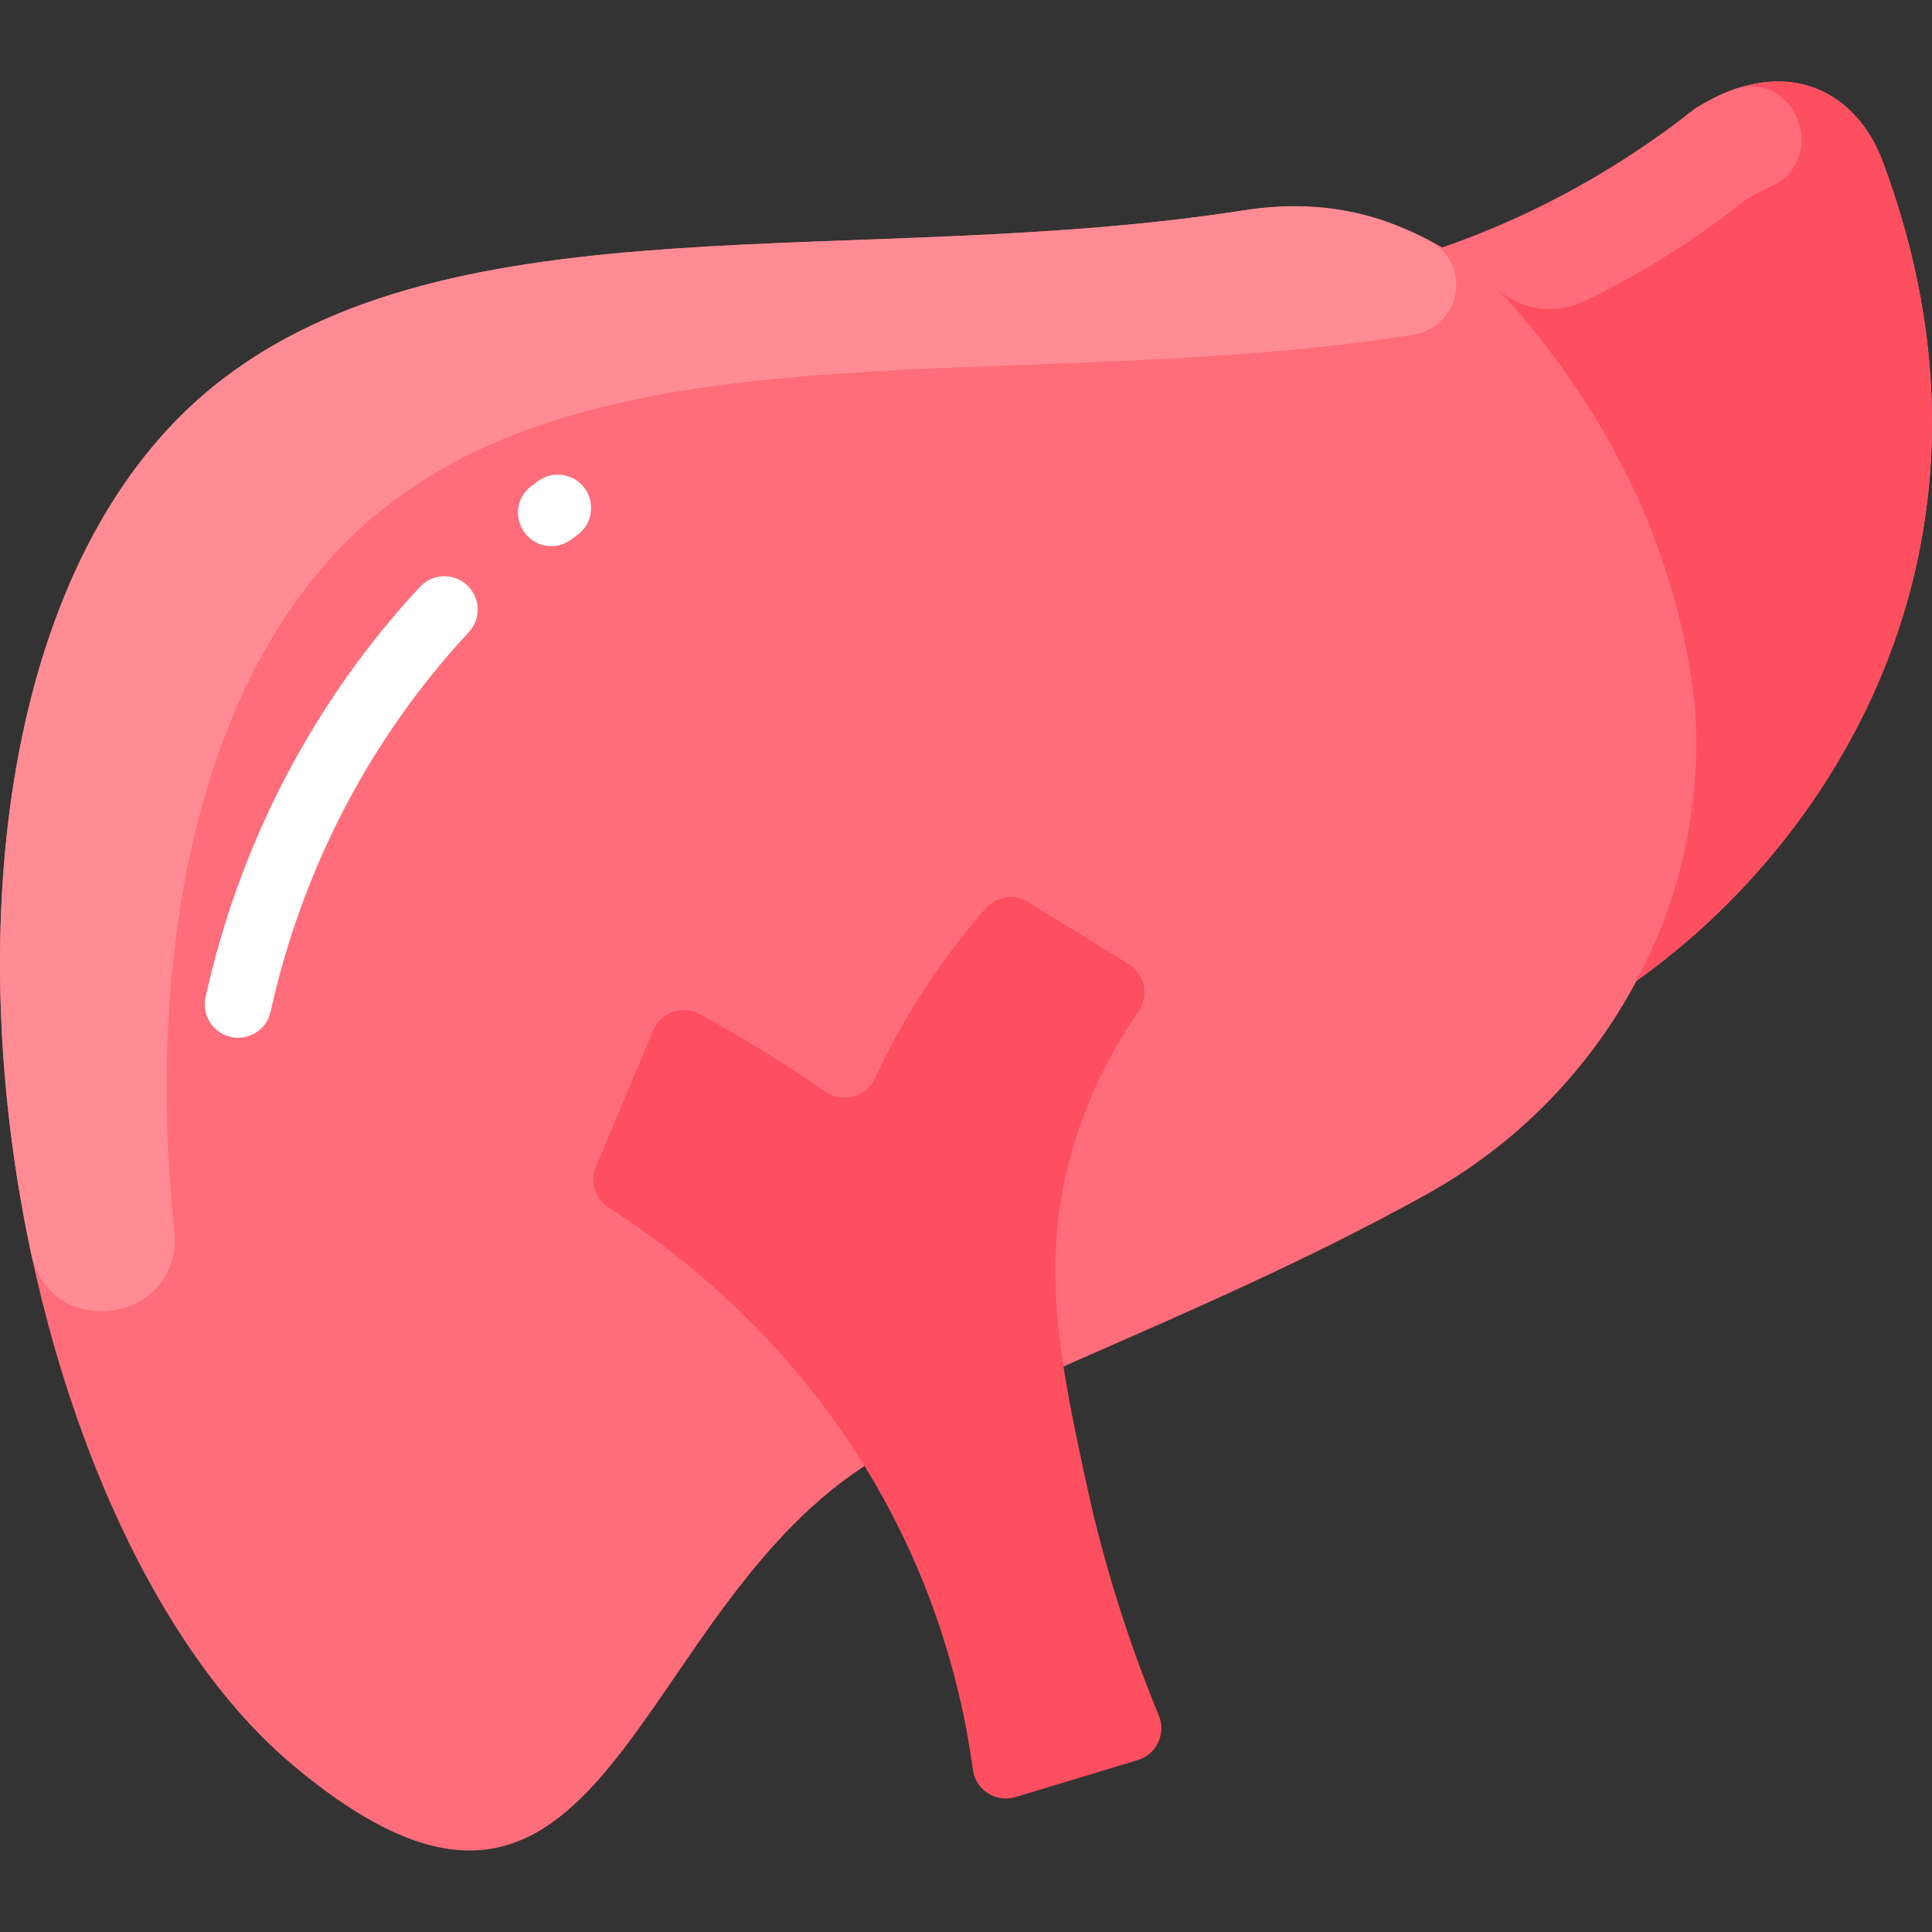
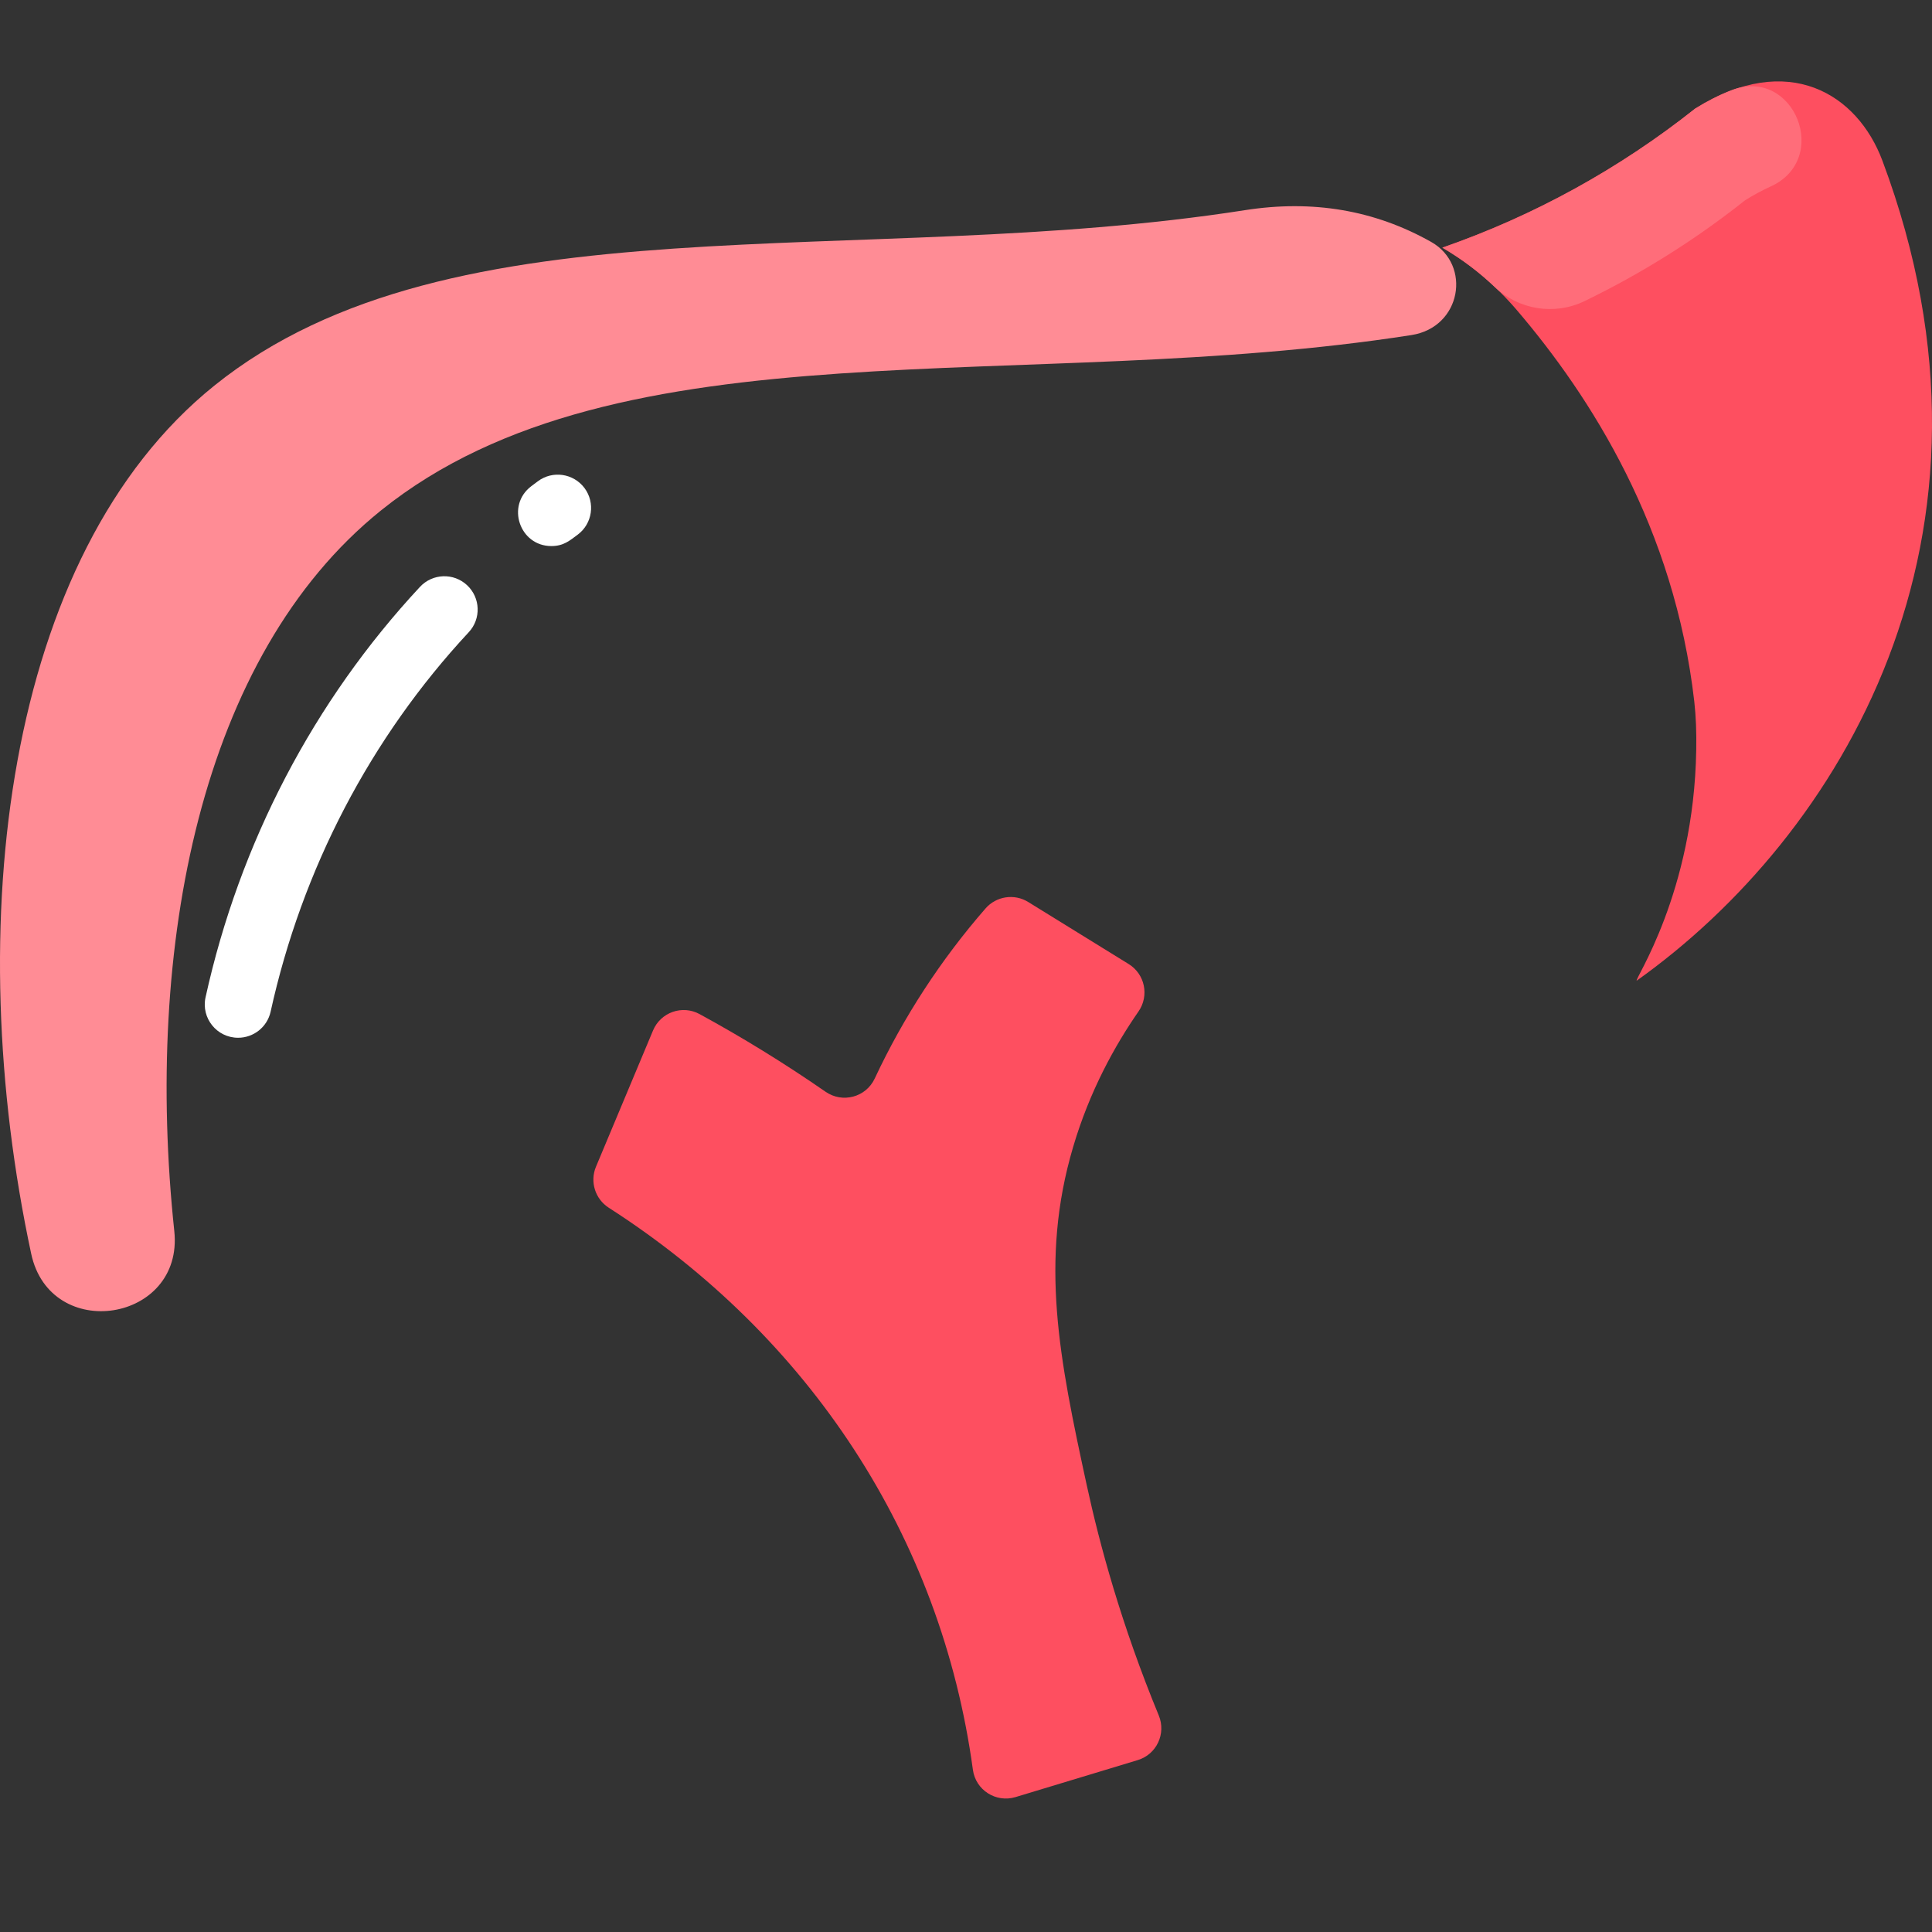
<svg xmlns="http://www.w3.org/2000/svg" width="28" height="28" viewBox="0 0 28 28" fill="none">
  <rect x="0" y="0" width="28" height="28" fill="#333333" stroke="none" />
  <g clip-path="url(#clip0_418_63394)">
-     <path d="M27.281 2.328C26.92 1.364 25.918 0.73 24.568 1.573C23.477 2.439 22.24 3.124 20.904 3.588C20.907 3.59 20.909 3.592 20.912 3.593C20.055 3.086 19.04 2.892 18.042 3.047C12.432 3.923 6.563 2.808 3.106 5.59C-1.996 9.698 -0.238 21.823 4.247 25.584C8.666 29.288 9.053 23.701 12.357 21.363C13.95 20.237 17.365 19.143 20.663 17.316C21.985 16.585 23.039 15.496 23.72 14.21C23.72 14.211 23.72 14.212 23.721 14.212C26.651 12.129 29.327 7.791 27.281 2.328Z" fill="#FF6D7A" />
    <path d="M27.281 2.328C29.327 7.791 26.651 12.129 23.721 14.212C23.675 14.212 24.55 12.945 24.583 10.871C24.588 10.618 24.579 10.381 24.555 10.168C24.267 7.653 23.062 5.756 21.977 4.487C21.666 4.125 21.303 3.823 20.904 3.588C22.24 3.124 23.477 2.439 24.568 1.573C25.918 0.73 26.92 1.364 27.281 2.328Z" fill="#FE4F60" />
    <path d="M20.743 3.507C21.329 3.839 21.181 4.743 20.456 4.856C14.845 5.732 8.977 4.617 5.52 7.399C2.902 9.507 2.09 13.725 2.526 17.842C2.666 19.163 0.73 19.469 0.452 18.17C-0.564 13.425 0.055 8.045 3.106 5.589C6.563 2.807 12.432 3.922 18.042 3.046C19.02 2.893 19.92 3.043 20.743 3.507Z" fill="#FF8C95" />
    <path d="M7.991 7.914C7.53 7.914 7.331 7.326 7.699 7.047C7.731 7.023 7.763 6.999 7.795 6.975C8.009 6.815 8.311 6.86 8.471 7.073C8.63 7.287 8.586 7.59 8.372 7.749C8.257 7.834 8.169 7.914 7.991 7.914Z" fill="white" />
    <path d="M3.451 15.04C3.142 15.04 2.913 14.755 2.979 14.454C3.472 12.216 4.547 10.159 6.087 8.505C6.269 8.31 6.574 8.299 6.769 8.481C6.964 8.663 6.975 8.968 6.793 9.163C5.371 10.691 4.378 12.592 3.922 14.662C3.872 14.887 3.673 15.04 3.451 15.04Z" fill="white" />
    <path d="M16.488 25.509L14.717 26.045C14.433 26.13 14.14 25.943 14.1 25.649C13.639 22.267 11.73 19.371 8.822 17.503C8.625 17.376 8.547 17.126 8.637 16.91L9.464 14.935C9.574 14.671 9.888 14.56 10.139 14.697C10.759 15.035 11.366 15.408 11.964 15.822C12.21 15.993 12.55 15.903 12.677 15.631C13.095 14.739 13.637 13.907 14.283 13.166C14.438 12.988 14.7 12.948 14.901 13.072L16.358 13.972C16.594 14.118 16.658 14.431 16.5 14.659C16.161 15.148 15.793 15.806 15.551 16.628C15.064 18.281 15.352 19.691 15.749 21.52C15.938 22.391 16.251 23.545 16.794 24.862C16.903 25.126 16.762 25.427 16.488 25.509Z" fill="#FE4F60" />
    <path d="M25.659 2.704C25.54 2.758 25.417 2.824 25.292 2.902C24.574 3.472 23.793 3.963 22.962 4.365C22.529 4.574 22.009 4.49 21.661 4.158C21.448 3.955 21.208 3.768 20.904 3.59C22.24 3.125 23.477 2.44 24.568 1.574C24.745 1.464 24.921 1.374 25.094 1.307C26 0.958 26.544 2.305 25.659 2.704Z" fill="#FF6D7A" />
  </g>
  <defs>
    <clipPath id="clip0_418_63394">
      <rect width="28" height="28" fill="white" />
    </clipPath>
  </defs>
</svg>